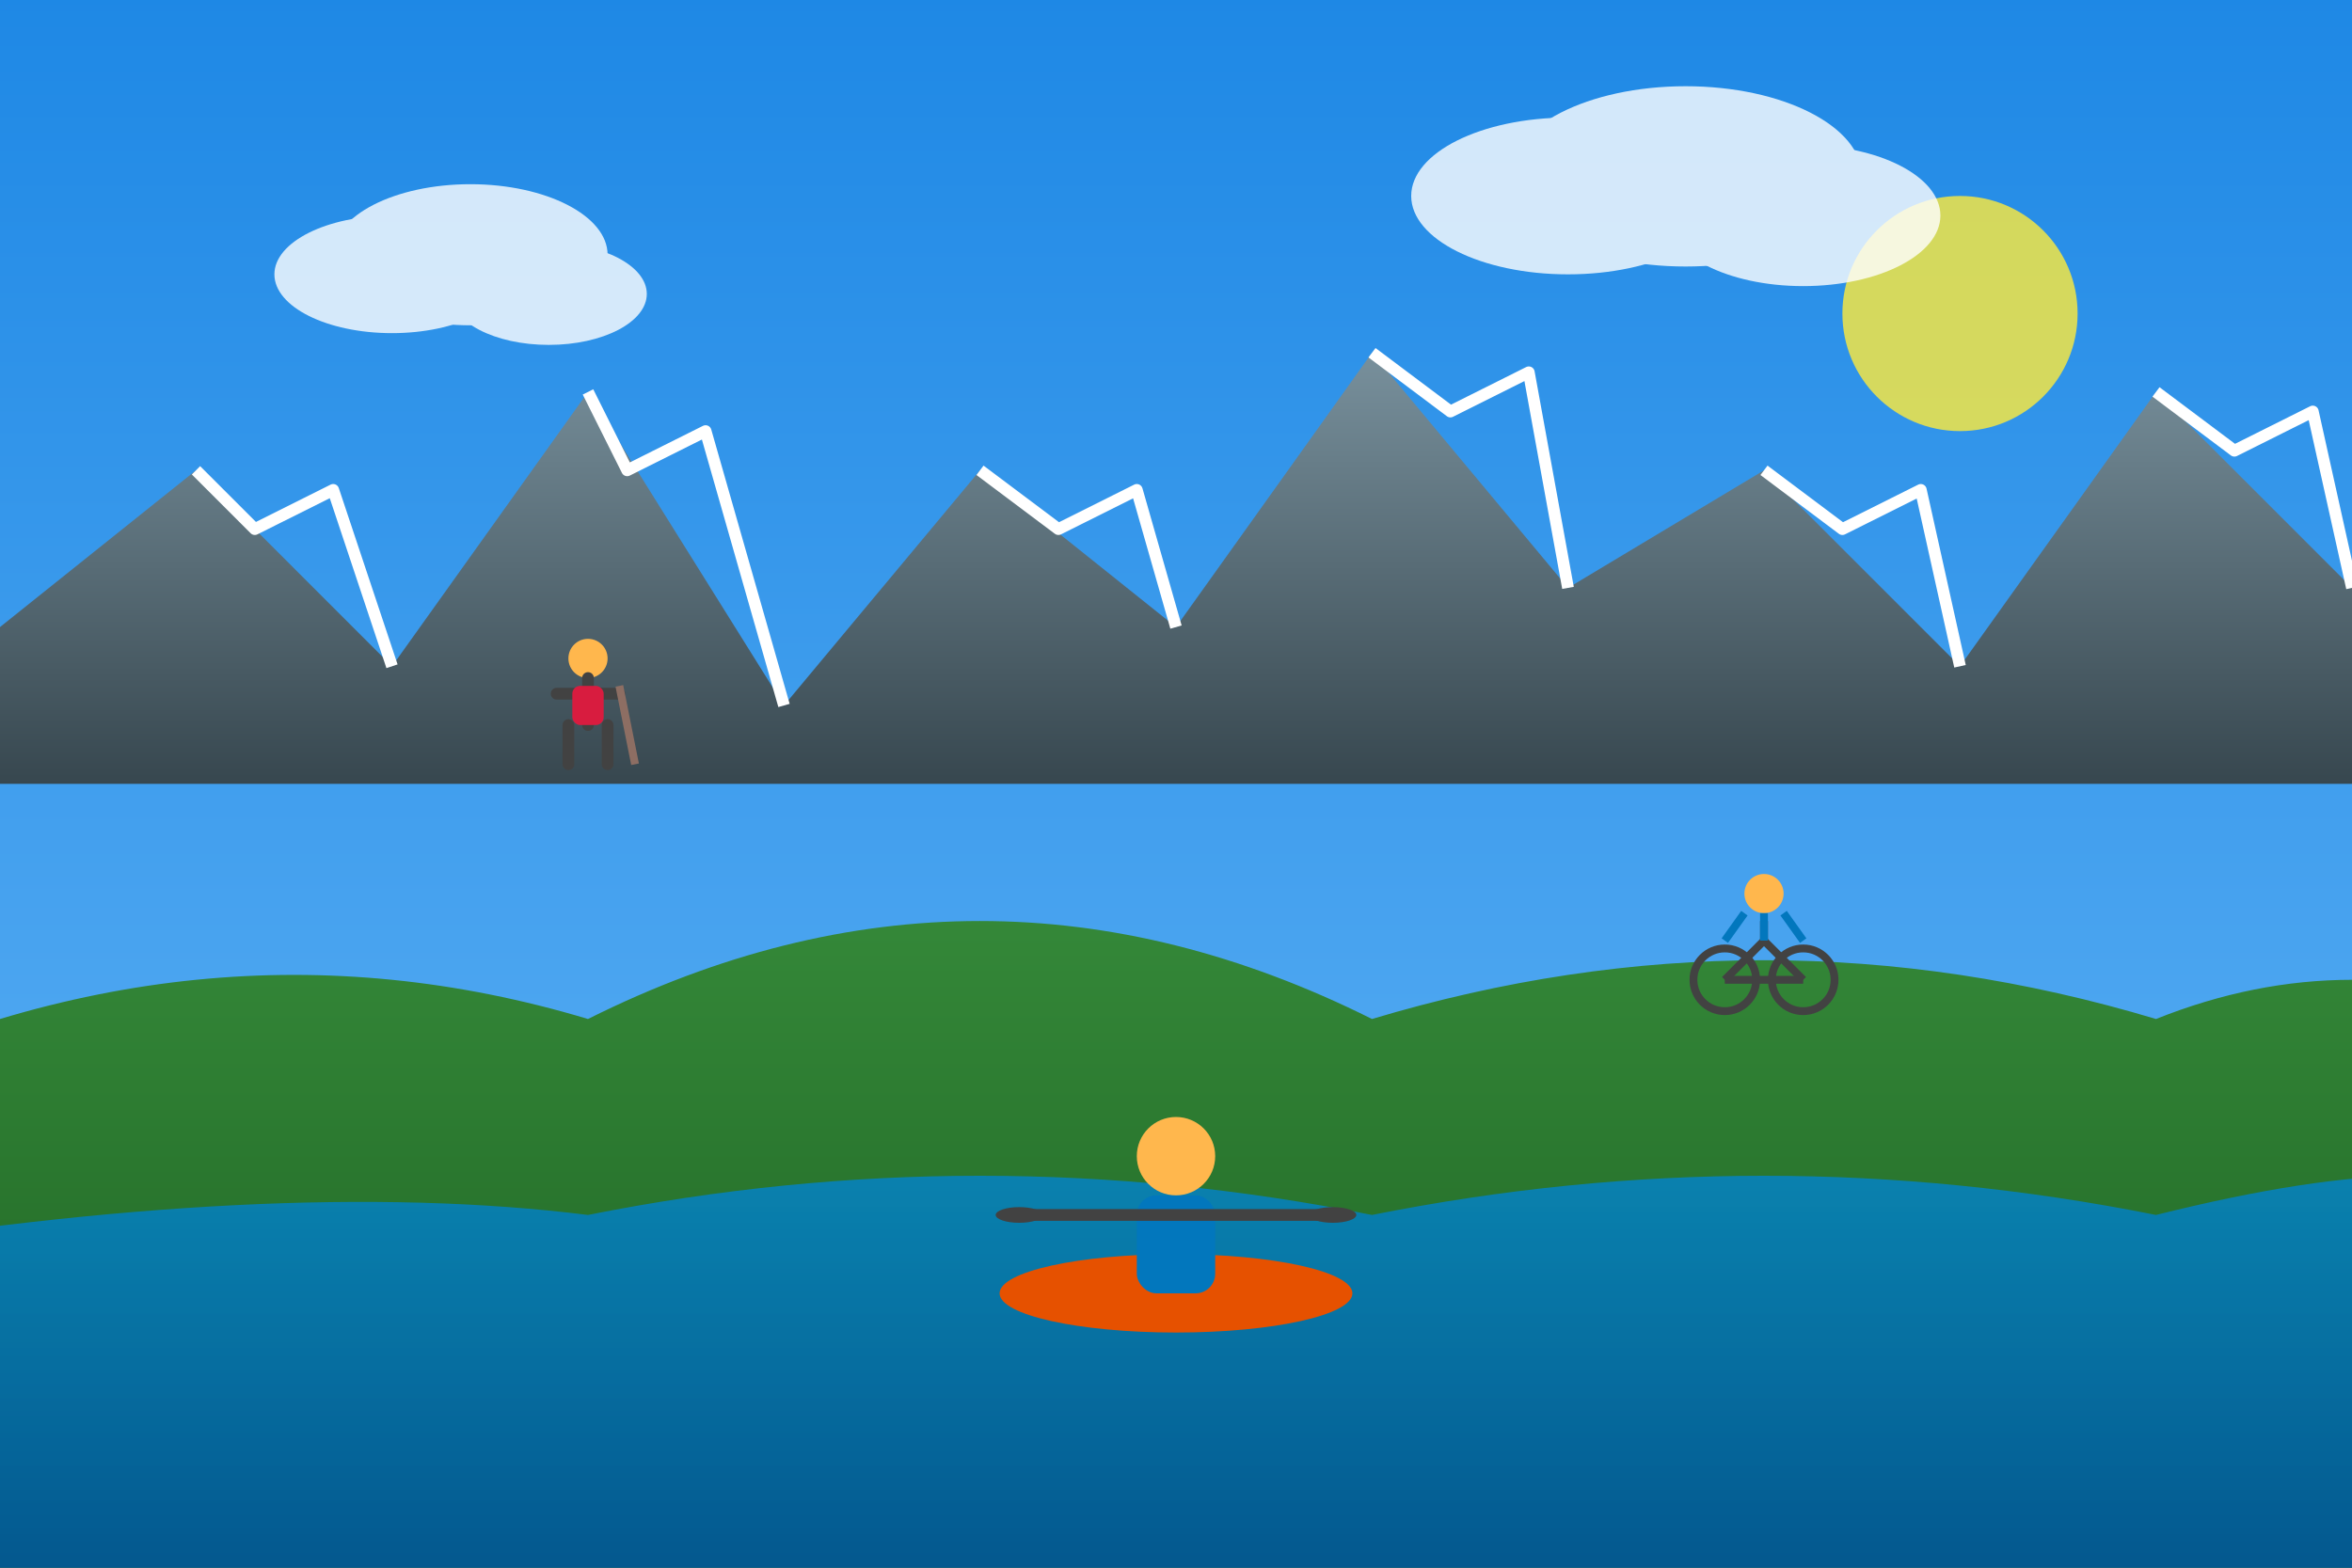
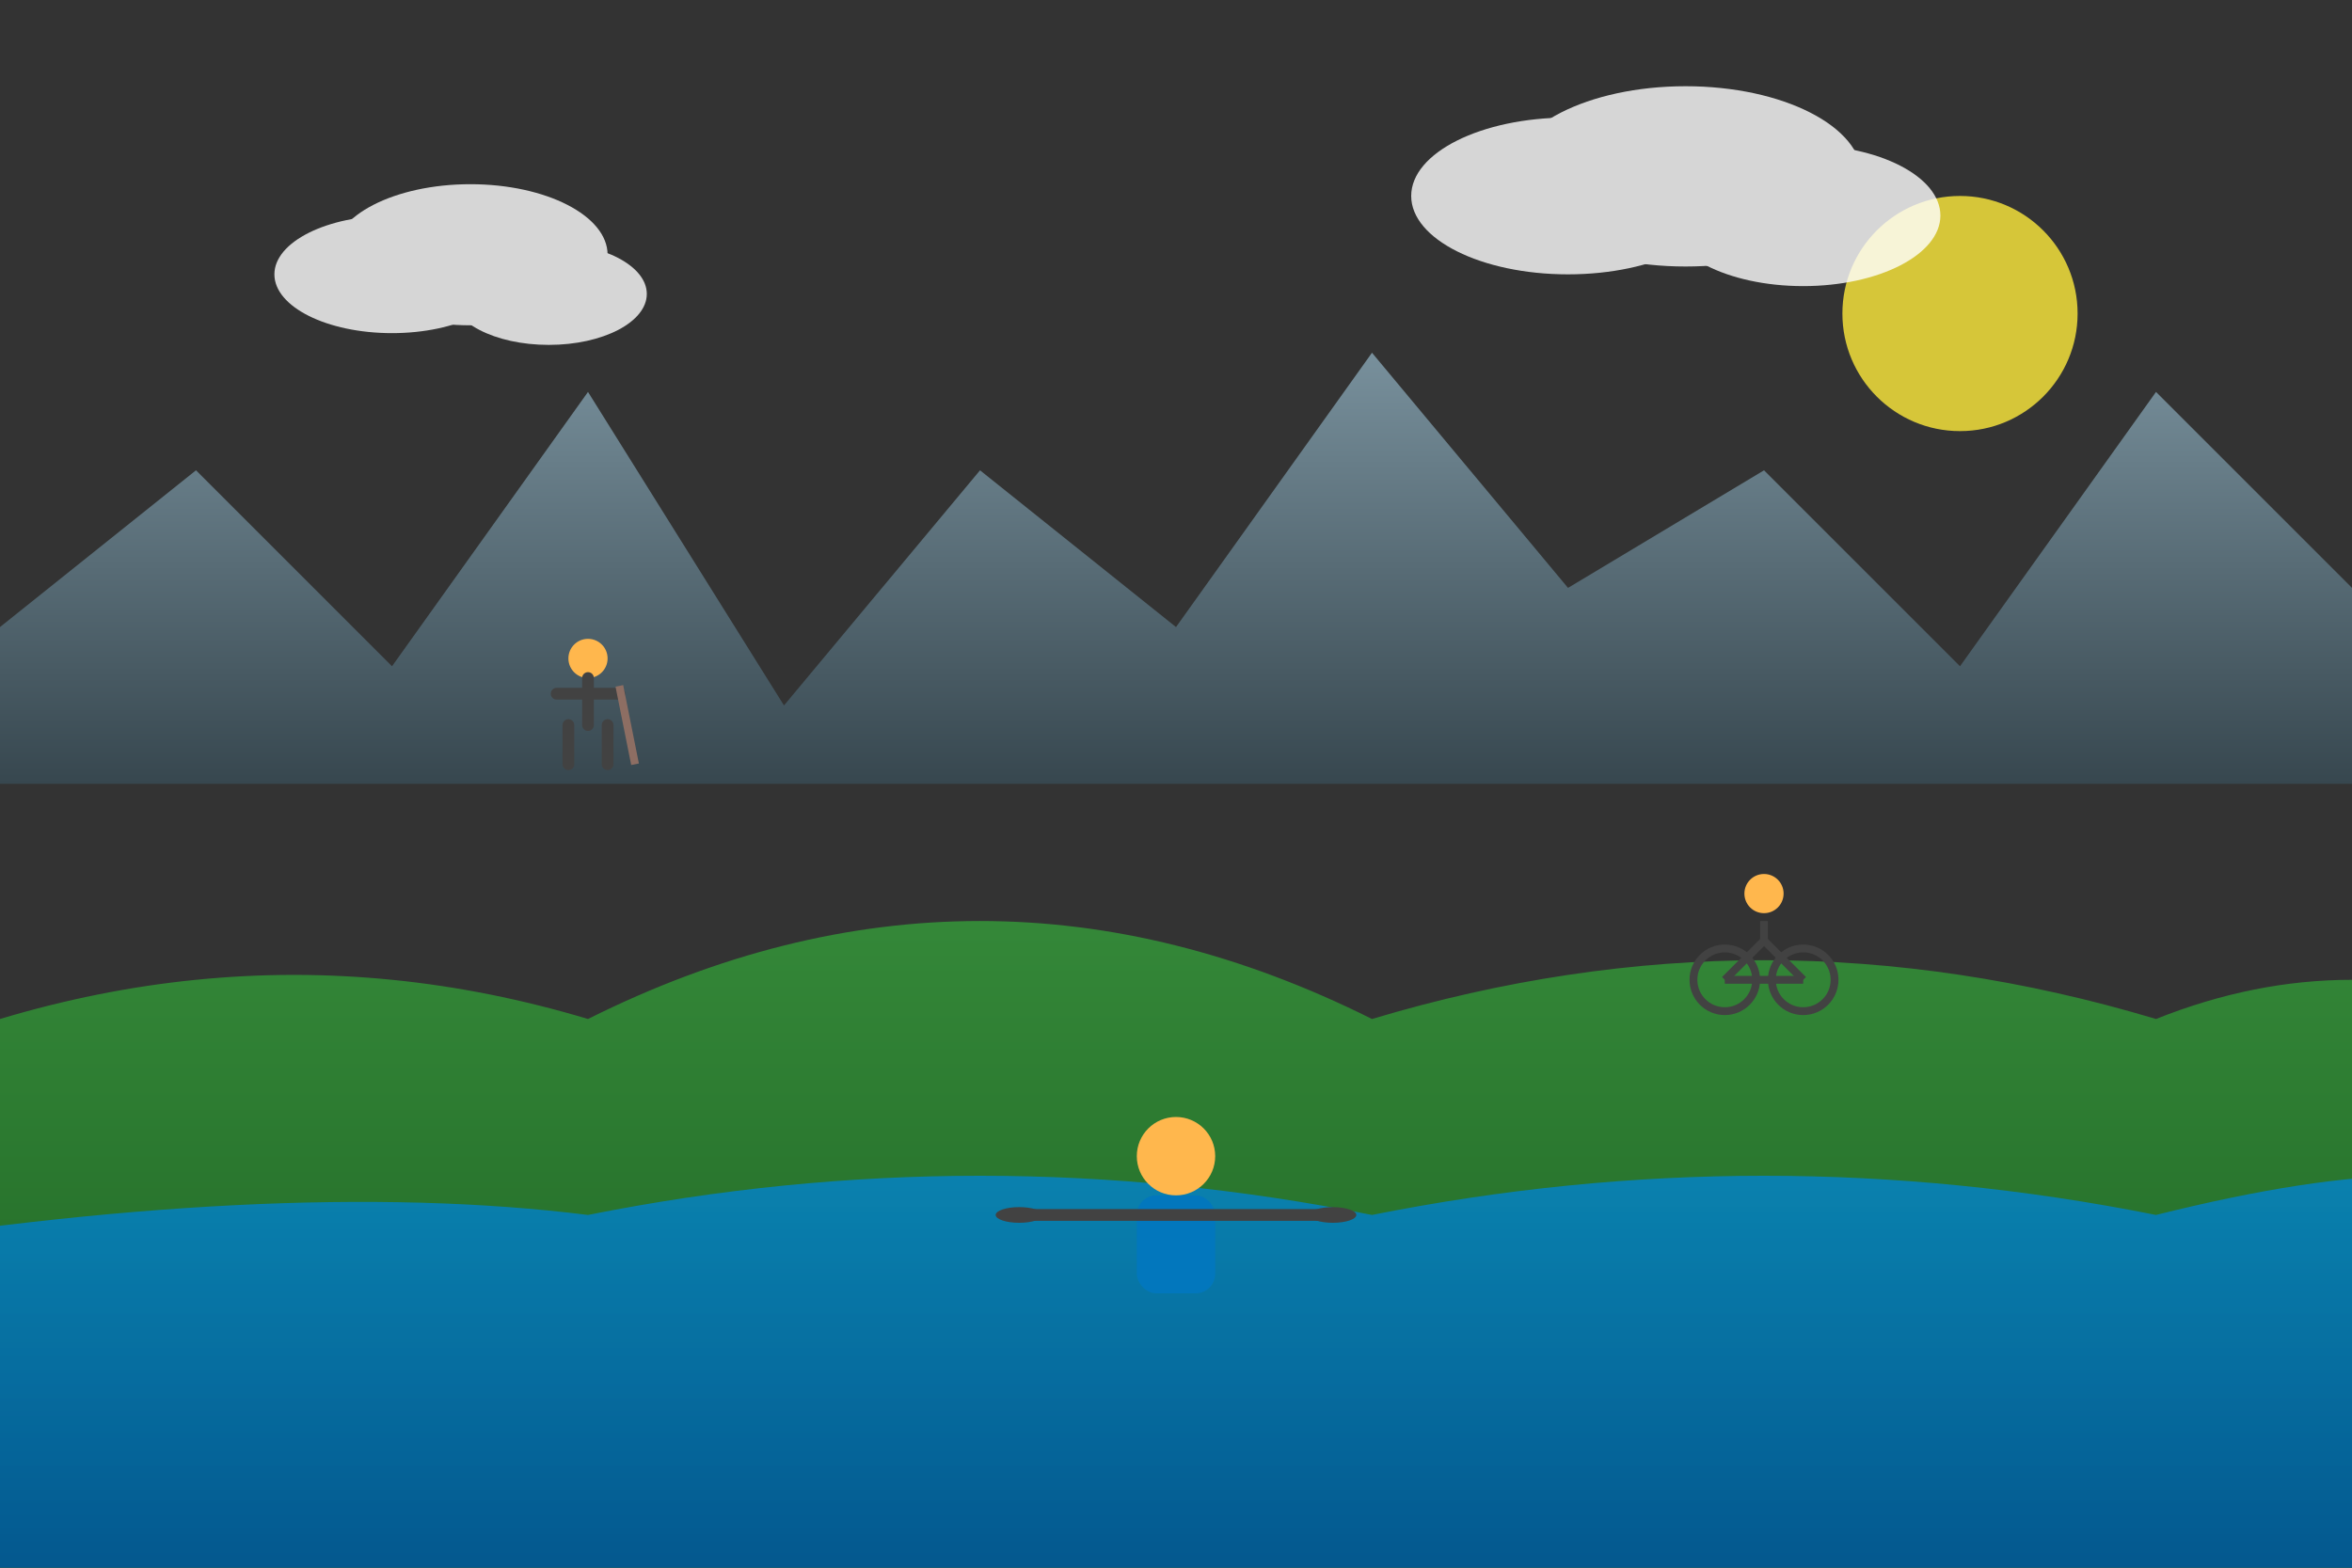
<svg xmlns="http://www.w3.org/2000/svg" width="600" height="400" viewBox="0 0 600 400">
  <rect x="0" y="0" width="600" height="400" fill="#333333" stroke="none" />
  <defs>
    <linearGradient id="skyGrad" x1="0%" y1="0%" x2="0%" y2="100%">
      <stop offset="0%" style="stop-color:#1E88E5;stop-opacity:1" />
      <stop offset="100%" style="stop-color:#64B5F6;stop-opacity:1" />
    </linearGradient>
    <linearGradient id="mountainGrad" x1="0%" y1="0%" x2="0%" y2="100%">
      <stop offset="0%" style="stop-color:#78909C;stop-opacity:1" />
      <stop offset="100%" style="stop-color:#37474F;stop-opacity:1" />
    </linearGradient>
    <linearGradient id="forestGrad" x1="0%" y1="0%" x2="0%" y2="100%">
      <stop offset="0%" style="stop-color:#388E3C;stop-opacity:1" />
      <stop offset="100%" style="stop-color:#1B5E20;stop-opacity:1" />
    </linearGradient>
    <linearGradient id="waterGrad" x1="0%" y1="0%" x2="0%" y2="100%">
      <stop offset="0%" style="stop-color:#0288D1;stop-opacity:0.8" />
      <stop offset="100%" style="stop-color:#01579B;stop-opacity:0.9" />
    </linearGradient>
  </defs>
-   <rect width="600" height="400" fill="url(#skyGrad)" />
  <path d="M-50,200 L50,120 L100,170 L150,100 L200,180 L250,120 L300,160 L350,90 L400,150 L450,120 L500,170 L550,100 L600,150 L650,130 L650,200 L-50,200 Z" fill="url(#mountainGrad)" />
-   <path d="M50,120 L65,135 L85,125 L100,170 M150,100 L160,120 L180,110 L200,180 M250,120 L270,135 L290,125 L300,160 M350,90 L370,105 L390,95 L400,150 M450,120 L470,135 L490,125 L500,170 M550,100 L570,115 L590,105 L600,150" stroke="white" stroke-width="3" stroke-linejoin="round" fill="none" />
  <path d="M-50,280 Q50,230 150,260 Q250,210 350,260 Q450,230 550,260 Q600,240 650,260 L650,400 L-50,400 Z" fill="url(#forestGrad)" />
  <path d="M-50,320 Q70,300 150,310 Q250,290 350,310 Q450,290 550,310 Q630,290 650,310 L650,400 L-50,400 Z" fill="url(#waterGrad)" />
  <g transform="translate(300, 330)">
-     <ellipse cx="0" cy="0" rx="45" ry="10" fill="#E65100" />
    <rect x="-10" y="-25" width="20" height="25" rx="5" fill="#0277BD" />
    <circle cx="0" cy="-35" r="10" fill="#FFB74D" />
    <line x1="-40" y1="-20" x2="40" y2="-20" stroke="#424242" stroke-width="3" />
    <ellipse cx="-40" cy="-20" rx="6" ry="2" fill="#424242" />
    <ellipse cx="40" cy="-20" rx="6" ry="2" fill="#424242" />
  </g>
  <g transform="translate(150, 180)">
    <circle cx="0" cy="-12" r="5" fill="#FFB74D" />
    <path d="M0,-7 L0,5 M-8,-3 L8,-3 M-5,5 L-5,15 M5,5 L5,15" stroke="#424242" stroke-width="3" stroke-linecap="round" />
-     <rect x="-4" y="-5" width="8" height="10" rx="2" fill="#d81c3f" />
    <line x1="8" y1="-5" x2="12" y2="15" stroke="#8D6E63" stroke-width="2" />
  </g>
  <g transform="translate(450, 250)">
    <circle cx="-10" cy="0" r="8" fill="none" stroke="#424242" stroke-width="2" />
    <circle cx="10" cy="0" r="8" fill="none" stroke="#424242" stroke-width="2" />
    <line x1="-10" y1="0" x2="0" y2="-10" stroke="#424242" stroke-width="2" />
    <line x1="0" y1="-10" x2="10" y2="0" stroke="#424242" stroke-width="2" />
    <line x1="-10" y1="0" x2="10" y2="0" stroke="#424242" stroke-width="2" />
    <line x1="0" y1="-10" x2="0" y2="-15" stroke="#424242" stroke-width="2" />
    <circle cx="0" cy="-22" r="5" fill="#FFB74D" />
-     <path d="M0,-17 L0,-10 M-5,-17 L-10,-10 M5,-17 L10,-10" stroke="#0277BD" stroke-width="2" />
  </g>
  <circle cx="500" cy="80" r="30" fill="#FFEB3B" opacity="0.8" />
  <g opacity="0.8">
    <ellipse cx="100" cy="70" rx="30" ry="15" fill="white" />
    <ellipse cx="120" cy="65" rx="35" ry="18" fill="white" />
    <ellipse cx="140" cy="75" rx="25" ry="13" fill="white" />
    <ellipse cx="400" cy="50" rx="40" ry="20" fill="white" />
    <ellipse cx="430" cy="45" rx="45" ry="23" fill="white" />
    <ellipse cx="460" cy="55" rx="35" ry="18" fill="white" />
  </g>
</svg>